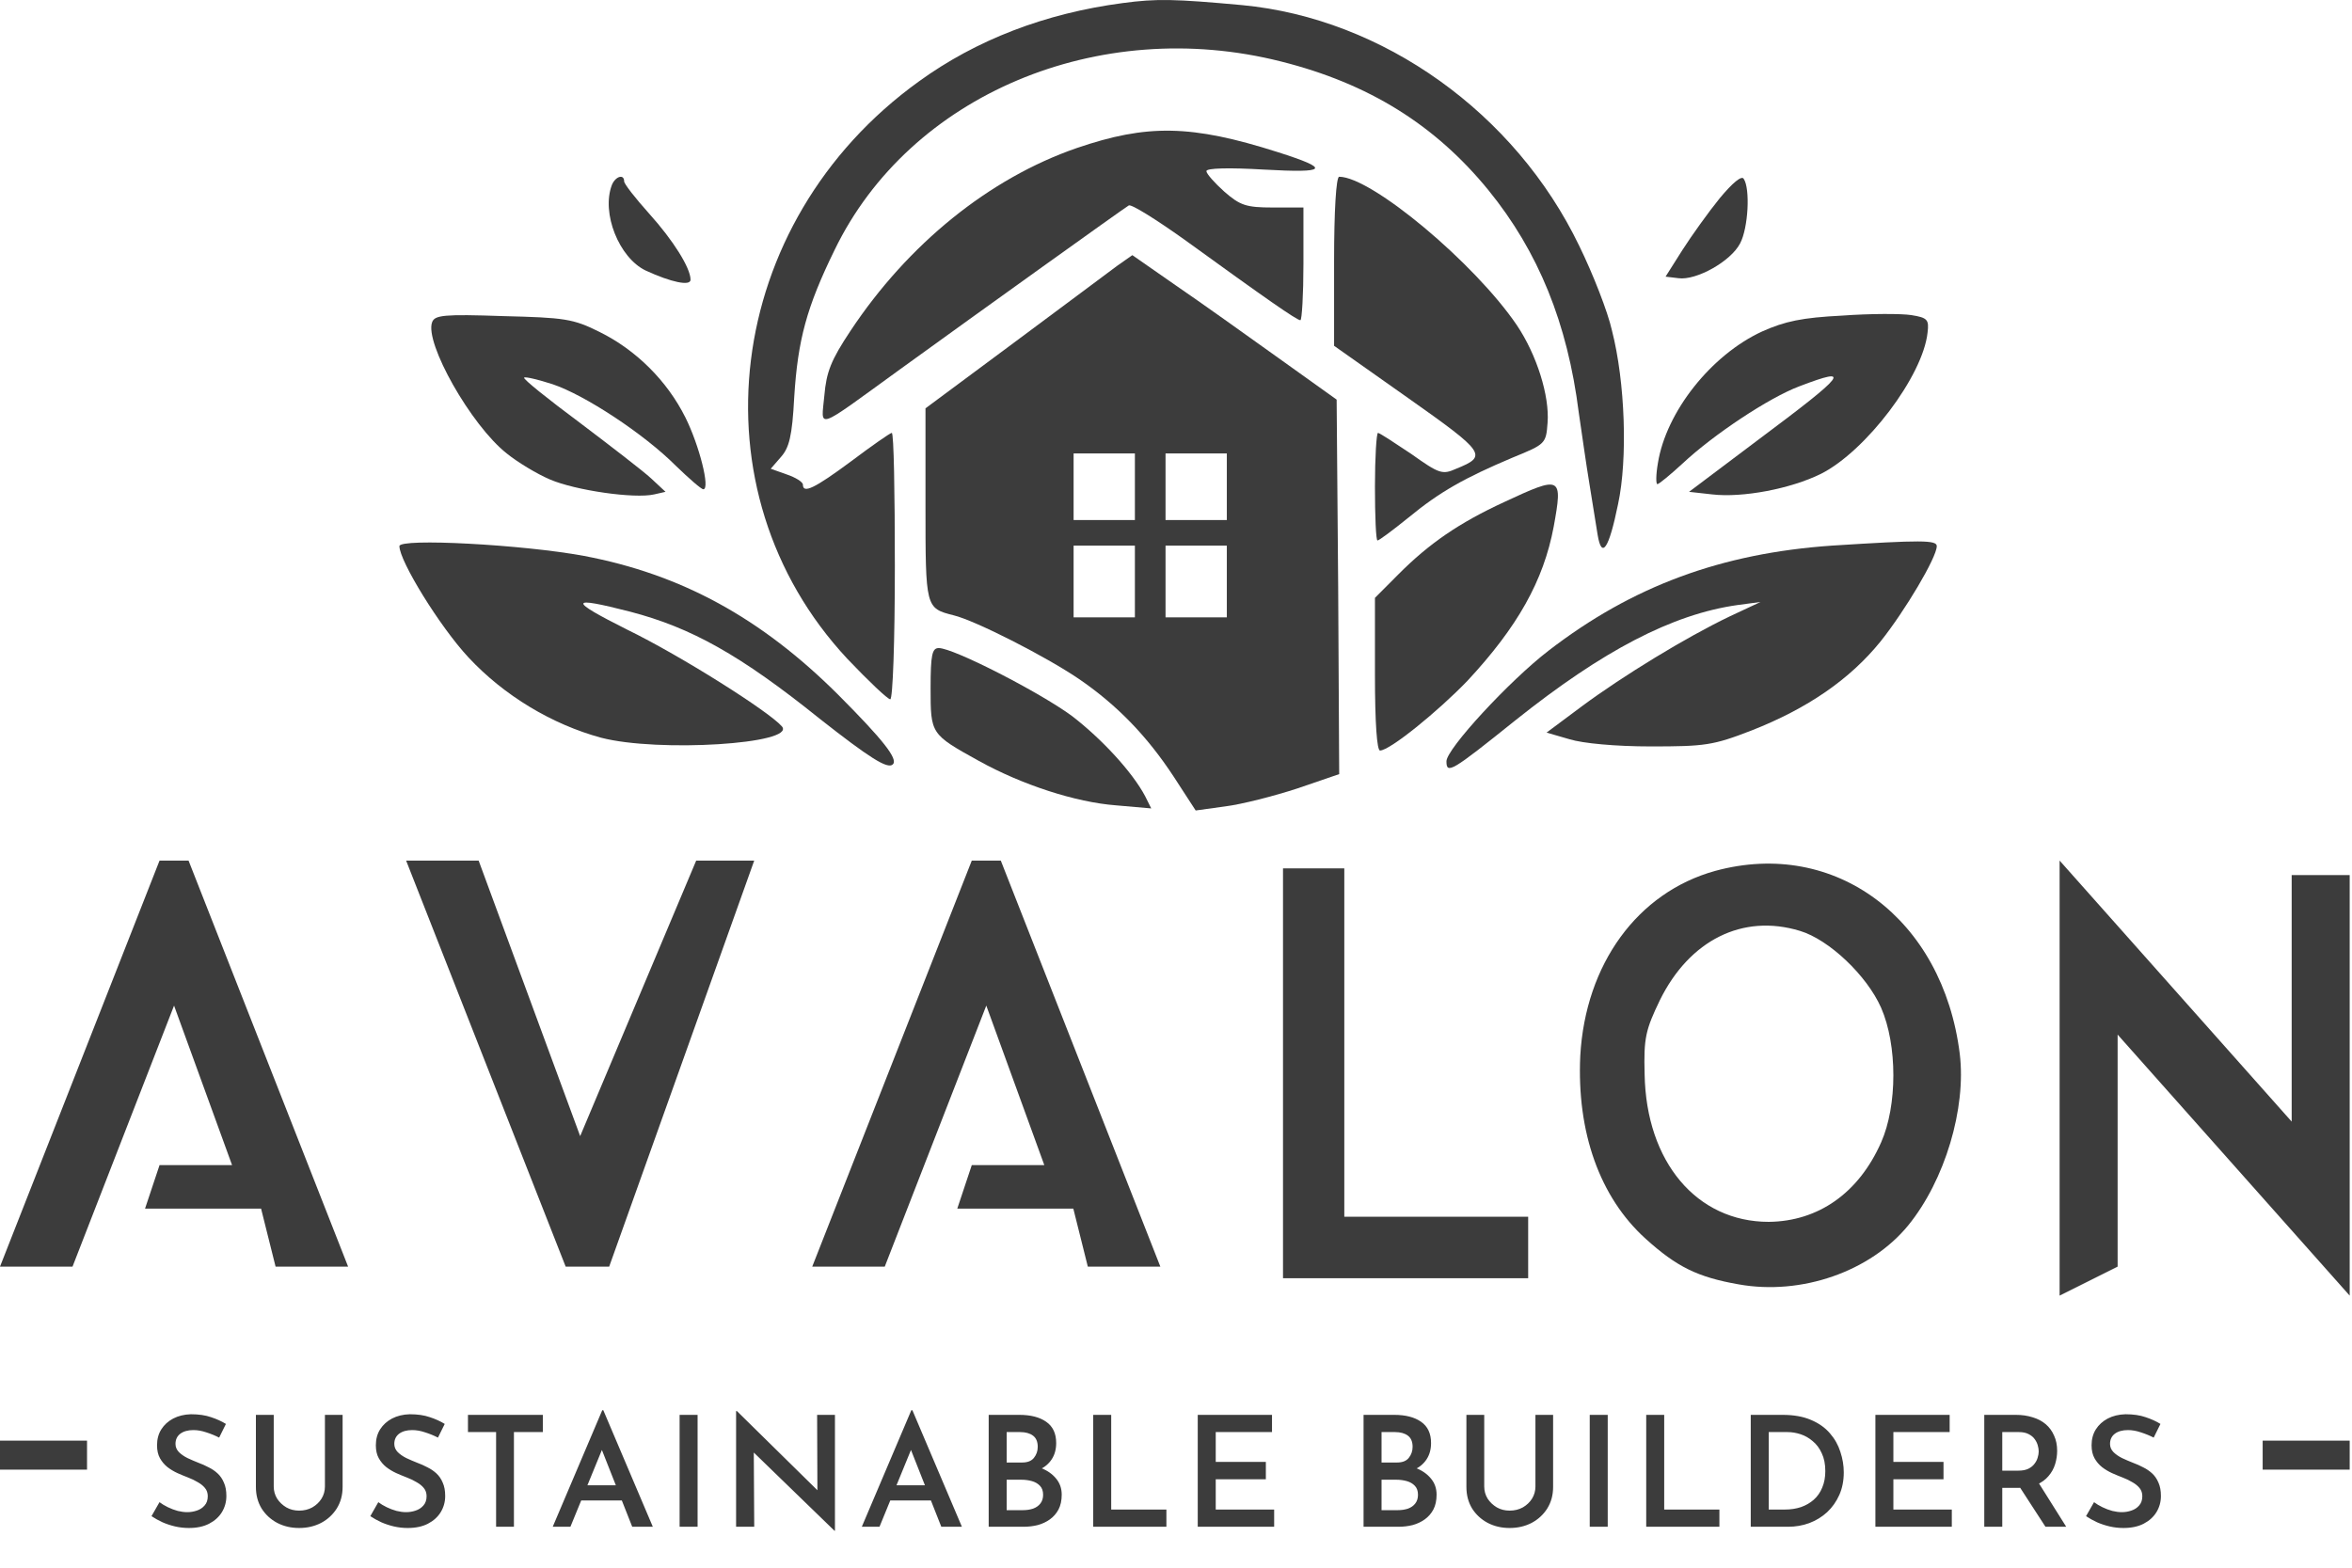
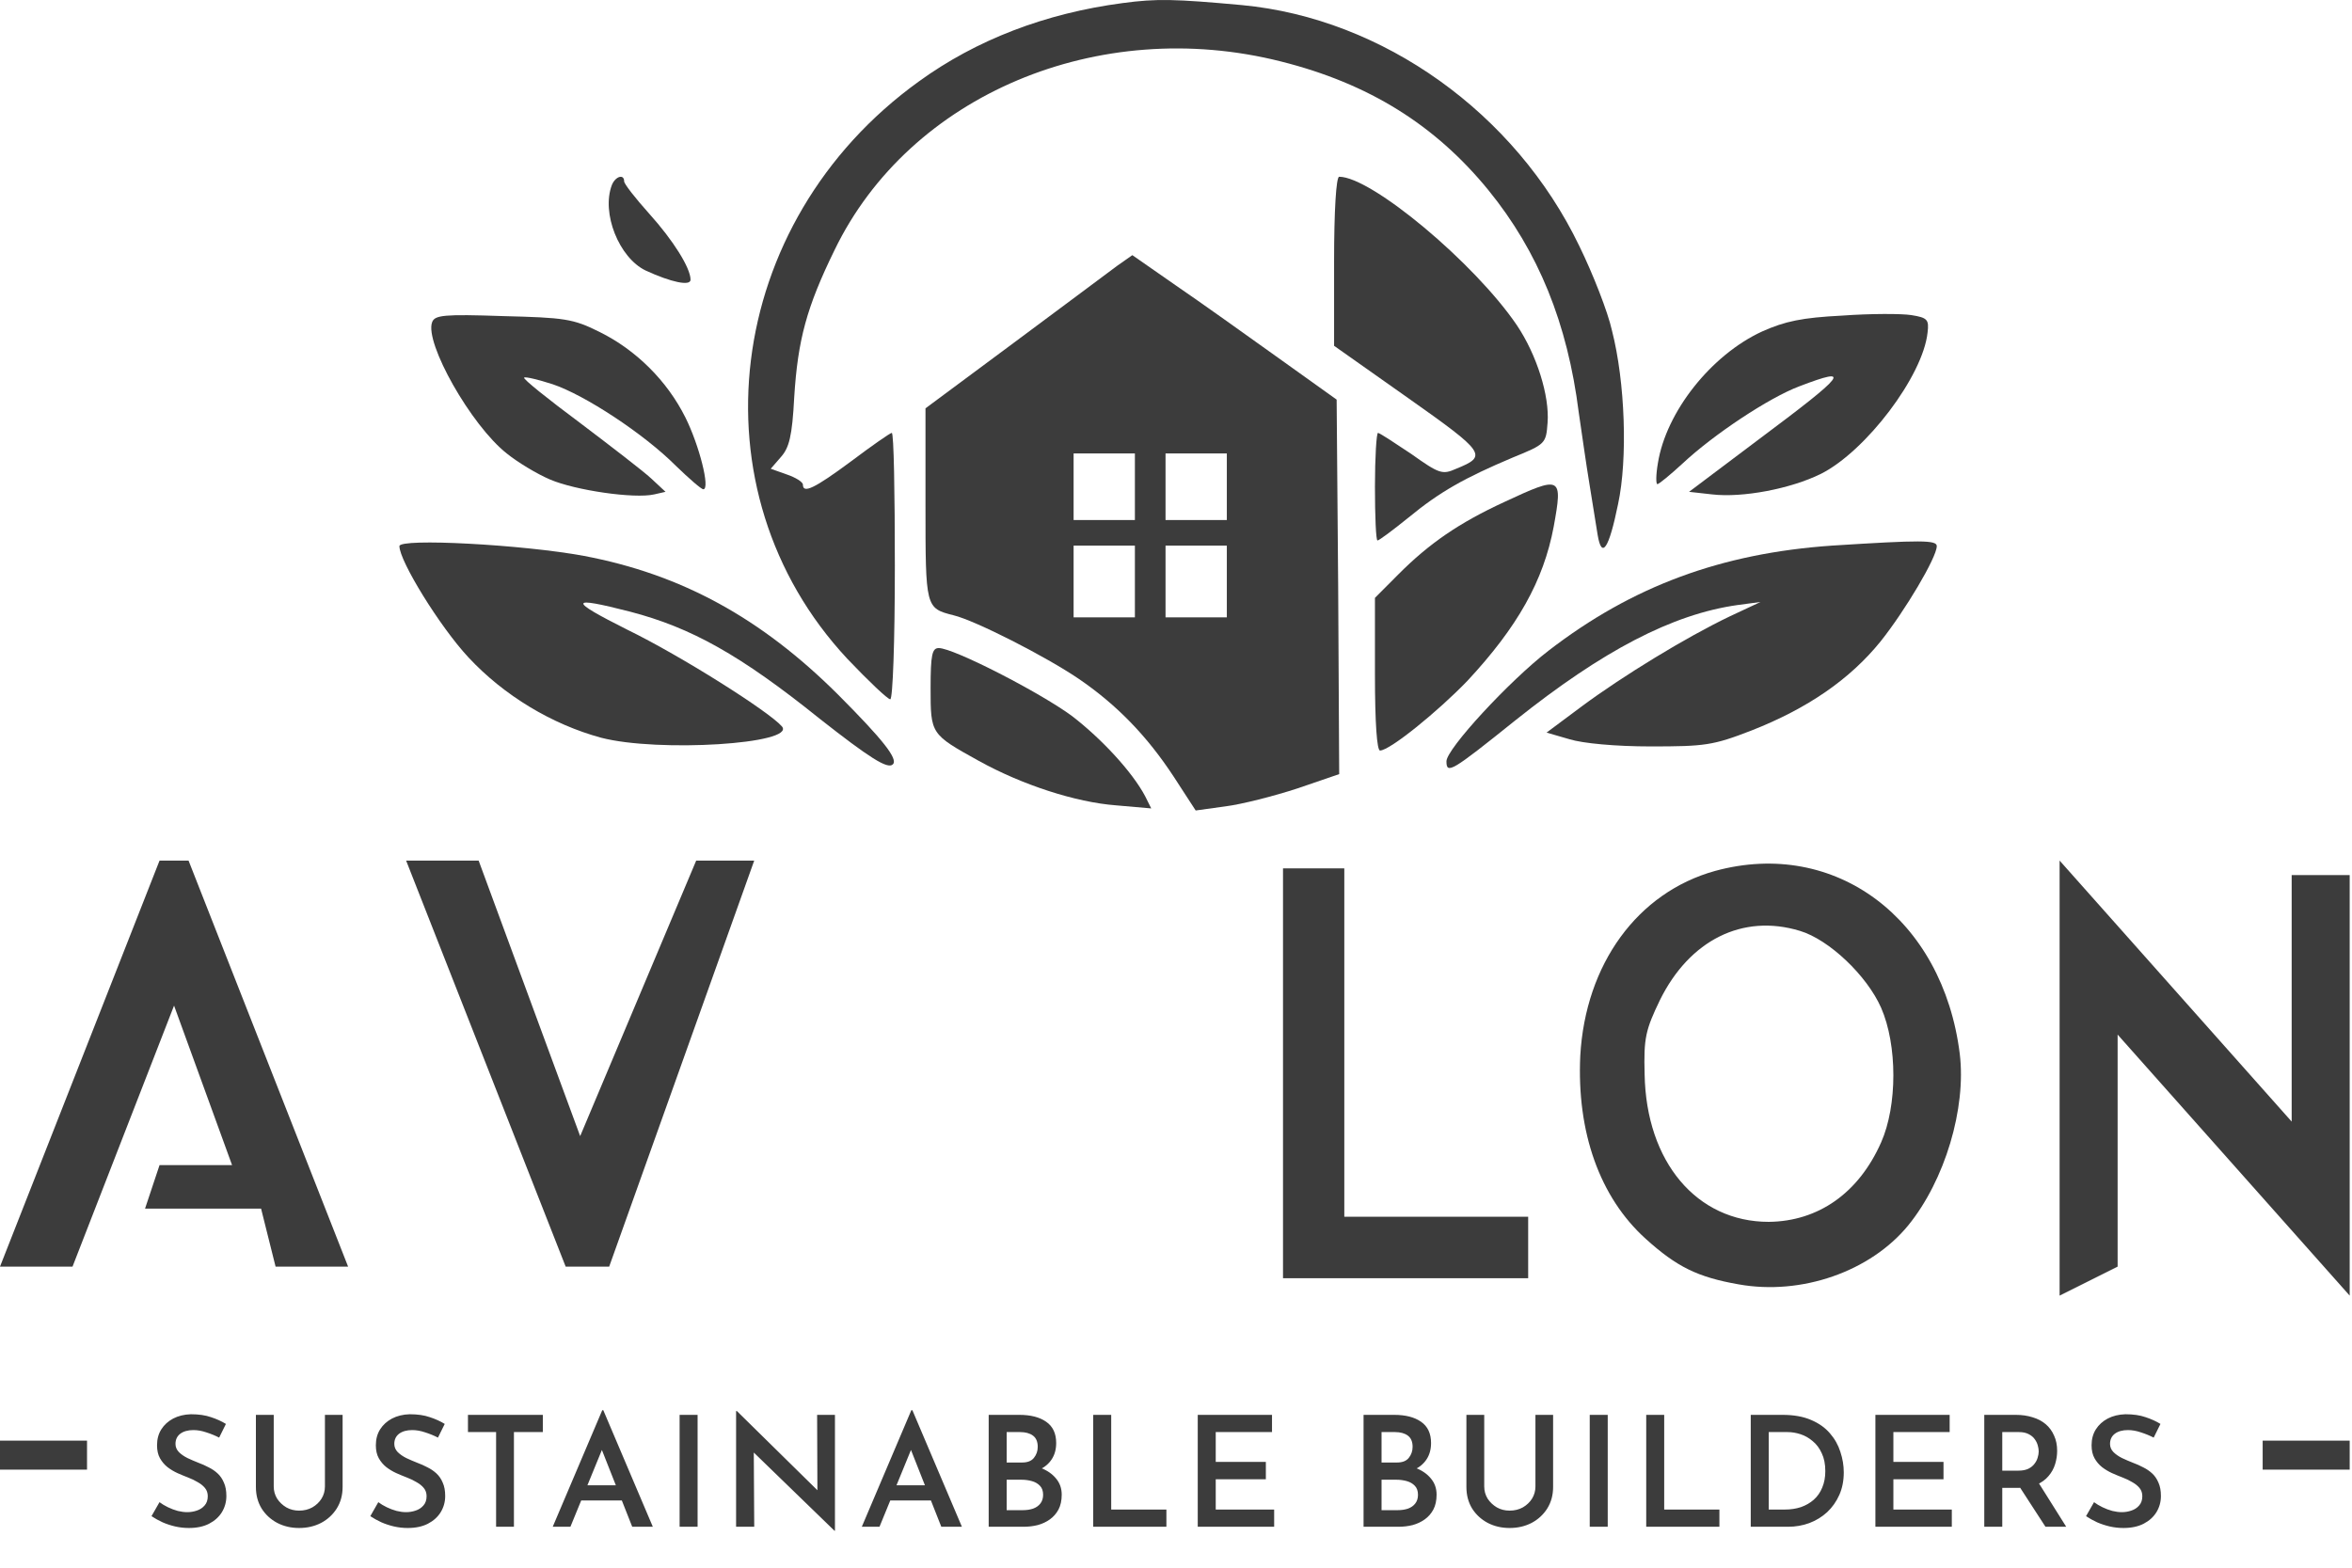
<svg xmlns="http://www.w3.org/2000/svg" width="960" height="640" viewBox="0 0 960 640" fill="none">
  <path d="M458.221 1.255C426.534 5.438 398.391 16.313 375.042 33.254C295.199 90.768 281.857 200.359 345.856 268.958C354.404 277.951 362.326 285.48 363.368 285.48C364.41 285.48 365.244 261.847 365.244 231.103C365.244 201.196 364.827 176.726 363.993 176.726C363.368 176.726 355.863 181.955 347.524 188.229C332.306 199.523 327.72 201.614 327.72 197.849C327.72 196.804 324.801 194.921 321.049 193.667L314.586 191.366L318.756 186.556C322.091 182.791 323.342 178.19 324.176 162.086C325.635 138.871 329.179 125.486 340.645 102.062C371.29 38.691 448.423 6.274 522.846 25.097C558.703 34.09 585.804 51.031 607.485 77.592C627.915 102.689 639.797 131.969 644.384 168.36C645.634 176.935 647.511 190.111 648.761 197.64C650.012 205.169 651.472 214.372 652.097 218.345C653.765 228.384 656.683 224.201 660.436 205.797C664.397 187.392 663.354 156.021 657.934 134.897C656.266 127.368 650.221 111.891 644.592 100.389C618.534 46.221 564.54 7.529 507.003 2.091C479.485 -0.418 472.189 -0.628 458.221 1.255Z" fill="#3C3C3C" />
-   <path d="M439.456 60.45C403.808 72.789 370.661 99.56 347.104 135.114C339.183 147.035 337.306 151.846 336.472 161.466C335.222 175.27 332.095 176.315 367.326 150.8C400.264 126.958 458.01 85.547 460.72 83.874C461.762 83.247 471.769 89.521 483.234 97.677C517.006 122.147 529.306 130.722 530.765 130.722C531.391 130.722 532.016 120.265 532.016 107.716V84.711H519.508C508.668 84.711 506.166 83.874 499.703 78.227C495.743 74.672 492.407 70.907 492.407 69.861C492.407 68.606 501.788 68.397 515.964 69.234C542.023 70.698 543.273 69.025 521.593 62.123C486.153 50.829 468.225 50.62 439.456 60.45Z" fill="#3C3C3C" />
-   <path d="M701.918 80.941C697.332 86.588 690.453 96.208 686.7 102.064L679.821 112.94L685.032 113.567C692.329 114.613 706.505 106.665 710.257 99.345C713.593 93.071 714.426 76.967 711.716 72.993C710.883 71.529 707.13 74.666 701.918 80.941Z" fill="#3C3C3C" />
  <path d="M249.75 75.502C245.372 87.005 252.669 105.201 263.509 110.429C273.933 115.24 281.854 116.913 281.854 114.194C281.854 109.384 274.766 98.09 264.968 87.214C259.34 80.94 254.753 75.084 254.753 74.038C254.753 70.901 251.209 71.947 249.75 75.502Z" fill="#3C3C3C" />
  <path d="M544.525 106.665V141.174L574.753 162.507C606.441 184.885 607.275 186.14 594.349 191.368C588.721 193.878 587.47 193.46 576.004 185.303C569.125 180.702 563.079 176.728 562.454 176.728C561.828 176.728 561.203 186.558 561.203 198.688C561.203 210.819 561.62 220.648 562.245 220.648C562.871 220.648 568.499 216.466 574.962 211.237C587.678 200.78 597.685 195.133 617.49 186.767C630.832 181.329 631.04 181.12 631.665 172.545C632.499 161.67 627.288 144.939 619.157 132.808C601.854 107.293 559.744 72.157 546.61 72.157C545.359 72.157 544.525 86.169 544.525 106.665Z" fill="#3C3C3C" />
  <path d="M455.927 108.556C452.383 111.274 433.412 125.287 413.816 139.927L377.751 166.697V206.016C377.751 248.263 377.751 248.263 389.217 251.191C397.972 253.283 426.741 267.923 440.291 277.125C455.927 287.791 468.226 300.549 479.067 317.072L488.031 330.875L500.122 329.202C506.793 328.365 519.926 325.019 529.516 321.882L546.61 316.026L546.193 239.688L545.568 163.142L521.594 145.992C508.461 136.581 489.698 123.196 479.9 116.503L462.181 104.164L455.927 108.556ZM463.223 198.696V212.291H450.715H438.207V198.696V185.102H450.715H463.223V198.696ZM500.747 198.696V212.291H488.239H475.731V198.696V185.102H488.239H500.747V198.696ZM463.223 237.388V252.028H450.715H438.207V237.388V222.748H450.715H463.223V237.388ZM500.747 237.388V252.028H488.239H475.731V237.388V222.748H488.239H500.747V237.388Z" fill="#3C3C3C" />
  <path d="M751.951 128.841C735.482 129.678 728.603 131.142 719.221 135.325C698.375 144.945 680.029 168.16 676.694 189.075C675.86 193.885 675.86 197.65 676.485 197.65C677.111 197.65 681.697 193.885 686.7 189.284C699.417 177.363 722.14 162.304 734.44 157.703C756.329 149.337 753.619 152.684 717.762 179.454L689.41 200.787L698.791 201.832C711.3 203.296 730.896 199.532 743.195 193.467C761.541 184.264 784.889 153.52 786.765 135.743C787.391 130.515 786.765 129.678 780.094 128.632C776.133 128.005 763.417 128.005 751.951 128.841Z" fill="#3C3C3C" />
  <path d="M176.37 131.556C173.243 139.922 192.213 173.594 206.806 185.097C211.184 188.652 219.106 193.462 224.526 195.763C234.741 200.155 258.923 203.71 267.054 201.828L271.64 200.782L265.803 195.345C262.676 192.417 249.334 182.169 236.617 172.548C223.692 162.927 213.477 154.771 213.894 154.143C214.519 153.725 219.731 154.98 225.568 156.862C238.702 161.254 262.884 177.149 275.809 190.116C281.229 195.345 286.233 199.737 287.067 199.737C289.985 199.737 285.399 181.75 279.77 170.457C272.265 155.398 259.549 142.85 244.747 135.53C233.907 130.092 230.363 129.674 205.347 129.046C181.164 128.21 177.412 128.628 176.37 131.556Z" fill="#3C3C3C" />
  <path d="M613.944 204.964C595.391 213.539 583.299 221.905 570.791 234.453L561.202 244.074V275.236C561.202 295.523 562.036 306.398 563.286 306.398C567.247 306.398 586.843 290.504 598.935 277.955C619.365 255.995 629.996 237.172 634.166 215.003C637.918 194.298 637.293 194.088 613.944 204.964Z" fill="#3C3C3C" />
  <path d="M163.028 222.959C163.028 229.024 179.497 255.794 191.172 268.343C205.765 284.029 225.361 295.741 245.374 301.178C268.722 307.244 325.009 303.688 319.171 296.577C313.96 290.512 277.895 267.716 256.005 257.049C231.823 244.919 232.032 243.246 257.256 249.729C282.064 256.213 302.077 267.297 334.598 293.44C354.82 309.335 362.325 314.145 364.409 312.054C366.702 309.962 360.448 302.015 342.103 283.61C310.624 252.239 278.103 234.462 238.286 226.933C213.478 222.331 163.028 219.613 163.028 222.959Z" fill="#3C3C3C" />
  <path d="M747.783 222.74C702.545 225.878 666.271 239.263 632.083 265.615C616.031 277.954 590.389 305.77 590.389 310.79C590.389 316.228 592.474 314.973 618.532 294.058C654.18 265.615 682.532 250.766 709.216 247.001L718.597 245.746L706.089 251.602C688.161 260.177 662.519 275.863 645.842 288.202L631.249 299.078L640.63 301.797C646.05 303.47 659.392 304.725 673.776 304.725C695.874 304.725 699.21 304.306 714.845 298.241C737.776 289.248 755.079 277.327 767.587 261.85C777.594 249.302 790.519 227.551 790.519 222.95C790.519 220.44 784.056 220.44 747.783 222.74Z" fill="#3C3C3C" />
  <path d="M379.835 280.883C379.835 299.705 379.835 299.705 399.431 310.581C417.151 320.411 439.04 327.522 455.509 328.776L469.893 330.031L467.392 325.012C462.18 315.182 449.672 301.588 437.372 292.176C424.239 282.556 389.216 264.569 383.17 264.569C380.46 264.569 379.835 267.288 379.835 280.883Z" fill="#3C3C3C" />
  <path d="M700.044 355.551C668.357 364.335 647.093 393.615 645.009 431.052C643.549 462.214 652.93 488.775 671.693 505.716C684.409 517.219 692.956 521.402 709.634 524.33C735.276 528.931 763.419 519.101 778.846 500.278C793.855 481.874 802.611 452.384 799.901 430.215C793.021 375.001 749.035 342.166 700.044 355.551ZM734.65 380.021C746.533 383.576 761.96 398.216 767.797 411.392C774.468 426.66 774.468 451.339 767.797 466.397C758.624 487.102 742.155 498.605 721.934 498.814C692.54 498.814 671.901 474.345 671.276 438.581C670.859 423.732 671.693 420.386 677.53 408.255C689.621 383.785 711.302 372.91 734.65 380.021Z" fill="#3C3C3C" />
  <path d="M523.678 438.167V521.824H573.71H623.743V509.276V496.727H586.219H548.694V425.618V354.51H536.186H523.678V438.167Z" fill="#3C3C3C" />
  <path d="M65.121 351.328L0 517.091H29.601L71.041 410.529L94.722 475.65H65.121L59.201 493.411H106.562L112.482 517.091H142.083L76.961 351.328H65.121Z" fill="#3C3C3C" />
-   <path d="M396.647 351.328L331.526 517.091H361.126L402.567 410.529L426.247 475.65H396.647L390.727 493.411H438.088L444.008 517.091H473.608L408.487 351.328H396.647Z" fill="#3C3C3C" />
  <path d="M230.884 517.091L165.763 351.328H195.363L236.804 463.81L284.165 351.328H307.846L248.644 517.091H230.884Z" fill="#3C3C3C" />
  <path d="M864.335 517.091L840.655 528.931V351.328L935.377 457.89V357.248H959.057V528.931L864.335 422.369V517.091Z" fill="#3C3C3C" />
  <path d="M89.448 586.896C87.816 586.059 86.08 585.348 84.239 584.763C82.399 584.135 80.641 583.821 78.968 583.821C76.709 583.821 74.91 584.323 73.571 585.327C72.274 586.331 71.626 587.712 71.626 589.469C71.626 590.724 72.086 591.833 73.007 592.795C73.927 593.715 75.098 594.531 76.521 595.242C77.943 595.912 79.449 596.56 81.039 597.188C82.419 597.69 83.779 598.296 85.118 599.008C86.498 599.677 87.733 600.514 88.82 601.518C89.908 602.522 90.766 603.777 91.393 605.283C92.063 606.747 92.397 608.567 92.397 610.742C92.397 613.127 91.791 615.323 90.577 617.331C89.364 619.298 87.628 620.867 85.369 622.038C83.11 623.209 80.349 623.795 77.085 623.795C75.203 623.795 73.341 623.586 71.5 623.167C69.701 622.749 67.986 622.184 66.355 621.473C64.723 620.72 63.217 619.883 61.837 618.963L65.1 613.252C66.104 614.006 67.254 614.696 68.551 615.323C69.848 615.951 71.187 616.453 72.567 616.829C73.948 617.164 75.245 617.331 76.458 617.331C77.755 617.331 79.031 617.122 80.286 616.704C81.583 616.286 82.65 615.595 83.486 614.633C84.365 613.671 84.804 612.395 84.804 610.805C84.804 609.508 84.428 608.4 83.675 607.479C82.921 606.559 81.938 605.764 80.725 605.095C79.554 604.383 78.257 603.756 76.835 603.212C75.412 602.668 73.948 602.061 72.442 601.392C70.978 600.723 69.618 599.907 68.363 598.945C67.108 597.941 66.083 596.727 65.288 595.305C64.493 593.883 64.096 592.126 64.096 590.034C64.096 587.524 64.681 585.348 65.853 583.507C67.024 581.667 68.635 580.202 70.685 579.115C72.776 578.027 75.182 577.441 77.901 577.358C81.123 577.358 83.863 577.755 86.122 578.55C88.423 579.303 90.452 580.223 92.209 581.311L89.448 586.896ZM111.727 606.852C111.727 608.651 112.187 610.303 113.108 611.809C114.07 613.273 115.325 614.466 116.873 615.386C118.421 616.265 120.157 616.704 122.081 616.704C124.09 616.704 125.888 616.265 127.478 615.386C129.068 614.466 130.323 613.273 131.243 611.809C132.164 610.303 132.624 608.651 132.624 606.852V577.609H139.841V607.04C139.841 610.345 139.046 613.273 137.456 615.825C135.866 618.335 133.733 620.302 131.055 621.724C128.378 623.105 125.386 623.795 122.081 623.795C118.818 623.795 115.848 623.105 113.17 621.724C110.493 620.302 108.359 618.335 106.77 615.825C105.222 613.273 104.448 610.345 104.448 607.04V577.609H111.727V606.852ZM178.761 586.896C177.129 586.059 175.393 585.348 173.552 584.763C171.711 584.135 169.954 583.821 168.281 583.821C166.022 583.821 164.223 584.323 162.884 585.327C161.587 586.331 160.939 587.712 160.939 589.469C160.939 590.724 161.399 591.833 162.319 592.795C163.24 593.715 164.411 594.531 165.834 595.242C167.256 595.912 168.762 596.56 170.352 597.188C171.732 597.69 173.092 598.296 174.431 599.008C175.811 599.677 177.045 600.514 178.133 601.518C179.221 602.522 180.079 603.777 180.706 605.283C181.375 606.747 181.71 608.567 181.71 610.742C181.71 613.127 181.104 615.323 179.89 617.331C178.677 619.298 176.941 620.867 174.682 622.038C172.423 623.209 169.662 623.795 166.398 623.795C164.516 623.795 162.654 623.586 160.813 623.167C159.014 622.749 157.299 622.184 155.668 621.473C154.036 620.72 152.53 619.883 151.149 618.963L154.413 613.252C155.417 614.006 156.567 614.696 157.864 615.323C159.161 615.951 160.5 616.453 161.88 616.829C163.261 617.164 164.558 617.331 165.771 617.331C167.068 617.331 168.344 617.122 169.599 616.704C170.896 616.286 171.962 615.595 172.799 614.633C173.678 613.671 174.117 612.395 174.117 610.805C174.117 609.508 173.74 608.4 172.987 607.479C172.234 606.559 171.251 605.764 170.038 605.095C168.867 604.383 167.57 603.756 166.147 603.212C164.725 602.668 163.261 602.061 161.755 601.392C160.29 600.723 158.931 599.907 157.676 598.945C156.421 597.941 155.396 596.727 154.601 595.305C153.806 593.883 153.408 592.126 153.408 590.034C153.408 587.524 153.994 585.348 155.166 583.507C156.337 581.667 157.948 580.202 159.998 579.115C162.089 578.027 164.495 577.441 167.214 577.358C170.435 577.358 173.176 577.755 175.435 578.55C177.736 579.303 179.765 580.223 181.522 581.311L178.761 586.896ZM191.004 577.609H221.565V584.637H209.767V623.293H202.488V584.637H191.004V577.609ZM225.605 623.293L245.812 575.726H246.251L266.458 623.293H258.049L243.804 587.21L249.075 583.633L232.822 623.293H225.605ZM238.282 606.35H253.907L256.417 612.562H236.085L238.282 606.35ZM277.39 577.609H284.733V623.293H277.39V577.609ZM340.607 624.925L305.528 590.912L307.662 591.791L307.85 623.293H300.445V576.04H300.759L335.336 610.052L333.641 609.55L333.516 577.609H340.795V624.925H340.607ZM351.761 623.293L371.968 575.726H372.407L392.614 623.293H384.205L369.96 587.21L375.231 583.633L358.978 623.293H351.761ZM364.437 606.35H380.063L382.573 612.562H362.241L364.437 606.35ZM416.034 577.609C420.678 577.609 424.339 578.55 427.016 580.433C429.735 582.315 431.095 585.202 431.095 589.093C431.095 591.686 430.488 593.904 429.275 595.744C428.104 597.543 426.451 598.945 424.318 599.949C422.184 600.911 419.695 601.434 416.85 601.518L415.72 597.627C419.109 597.669 422.121 598.213 424.757 599.259C427.392 600.263 429.484 601.706 431.032 603.588C432.58 605.429 433.354 607.626 433.354 610.178C433.354 612.562 432.915 614.591 432.036 616.265C431.158 617.896 429.986 619.235 428.522 620.281C427.058 621.327 425.405 622.101 423.565 622.603C421.724 623.063 419.799 623.293 417.791 623.293H403.546V577.609H416.034ZM417.226 597.062C419.402 597.062 420.992 596.435 421.996 595.18C423.042 593.883 423.565 592.377 423.565 590.661C423.565 588.57 422.916 587.043 421.619 586.08C420.322 585.118 418.565 584.637 416.348 584.637H410.888V597.062H417.226ZM417.478 616.516C419.025 616.516 420.427 616.306 421.682 615.888C422.937 615.428 423.92 614.738 424.631 613.817C425.384 612.855 425.761 611.663 425.761 610.24C425.761 608.651 425.322 607.416 424.443 606.538C423.606 605.659 422.519 605.032 421.18 604.655C419.841 604.279 418.44 604.091 416.975 604.091H410.888V616.516H417.478ZM446.211 577.609H453.553V616.265H476.082V623.293H446.211V577.609ZM488.876 577.609H519.186V584.637H496.218V596.811H516.675V603.902H496.218V616.265H520.064V623.293H488.876V577.609ZM569.044 577.609C573.688 577.609 577.348 578.55 580.026 580.433C582.745 582.315 584.105 585.202 584.105 589.093C584.105 591.686 583.498 593.904 582.285 595.744C581.113 597.543 579.461 598.945 577.327 599.949C575.194 600.911 572.705 601.434 569.86 601.518L568.73 597.627C572.119 597.669 575.131 598.213 577.767 599.259C580.402 600.263 582.494 601.706 584.042 603.588C585.59 605.429 586.364 607.626 586.364 610.178C586.364 612.562 585.925 614.591 585.046 616.265C584.167 617.896 582.996 619.235 581.532 620.281C580.068 621.327 578.415 622.101 576.574 622.603C574.734 623.063 572.809 623.293 570.801 623.293H556.556V577.609H569.044ZM570.236 597.062C572.412 597.062 574.001 596.435 575.005 595.18C576.051 593.883 576.574 592.377 576.574 590.661C576.574 588.57 575.926 587.043 574.629 586.08C573.332 585.118 571.575 584.637 569.358 584.637H563.898V597.062H570.236ZM570.487 616.516C572.035 616.516 573.437 616.306 574.692 615.888C575.947 615.428 576.93 614.738 577.641 613.817C578.394 612.855 578.771 611.663 578.771 610.24C578.771 608.651 578.331 607.416 577.453 606.538C576.616 605.659 575.528 605.032 574.19 604.655C572.851 604.279 571.449 604.091 569.985 604.091H563.898V616.516H570.487ZM605.81 606.852C605.81 608.651 606.27 610.303 607.19 611.809C608.153 613.273 609.408 614.466 610.956 615.386C612.504 616.265 614.24 616.704 616.164 616.704C618.172 616.704 619.971 616.265 621.561 615.386C623.151 614.466 624.406 613.273 625.326 611.809C626.247 610.303 626.707 608.651 626.707 606.852V577.609H633.923V607.04C633.923 610.345 633.128 613.273 631.539 615.825C629.949 618.335 627.815 620.302 625.138 621.724C622.46 623.105 619.469 623.795 616.164 623.795C612.901 623.795 609.931 623.105 607.253 621.724C604.576 620.302 602.442 618.335 600.852 615.825C599.305 613.273 598.531 610.345 598.531 607.04V577.609H605.81V606.852ZM648.872 577.609H656.214V623.293H648.872V577.609ZM671.926 577.609H679.268V616.265H701.797V623.293H671.926V577.609ZM714.591 623.293V577.609H727.581C732.141 577.609 736.011 578.299 739.19 579.68C742.37 581.018 744.943 582.838 746.909 585.139C748.875 587.398 750.297 589.929 751.176 592.732C752.096 595.493 752.557 598.275 752.557 601.078C752.557 604.509 751.95 607.584 750.737 610.303C749.524 613.022 747.871 615.365 745.779 617.331C743.687 619.256 741.261 620.741 738.5 621.787C735.781 622.791 732.873 623.293 729.777 623.293H714.591ZM721.933 616.265H728.459C730.886 616.265 733.103 615.93 735.111 615.261C737.119 614.549 738.855 613.545 740.32 612.248C741.826 610.91 742.976 609.257 743.771 607.291C744.608 605.325 745.026 603.086 745.026 600.576C745.026 597.732 744.545 595.305 743.583 593.297C742.663 591.247 741.428 589.595 739.88 588.339C738.374 587.043 736.722 586.101 734.923 585.516C733.124 584.93 731.346 584.637 729.589 584.637H721.933V616.265ZM765.468 577.609H795.777V584.637H772.81V596.811H793.267V603.902H772.81V616.265H796.656V623.293H765.468V577.609ZM822.774 577.609C825.284 577.609 827.585 577.943 829.677 578.613C831.769 579.24 833.547 580.182 835.011 581.437C836.475 582.692 837.605 584.24 838.399 586.08C839.236 587.879 839.654 589.95 839.654 592.293C839.654 594.092 839.383 595.891 838.839 597.69C838.295 599.489 837.395 601.12 836.14 602.584C834.927 604.049 833.316 605.22 831.308 606.099C829.3 606.977 826.811 607.416 823.841 607.416H817.252V623.293H809.909V577.609H822.774ZM823.778 600.388C825.41 600.388 826.769 600.137 827.857 599.635C828.945 599.091 829.781 598.422 830.367 597.627C830.995 596.832 831.434 595.995 831.685 595.117C831.978 594.196 832.124 593.339 832.124 592.544C832.124 591.791 831.999 590.975 831.748 590.097C831.497 589.176 831.078 588.319 830.493 587.524C829.907 586.687 829.07 585.997 827.982 585.453C826.937 584.909 825.619 584.637 824.029 584.637H817.252V600.388H823.778ZM831.685 604.718L843.357 623.293H834.885L822.962 604.906L831.685 604.718ZM879.059 586.896C877.427 586.059 875.691 585.348 873.85 584.763C872.009 584.135 870.252 583.821 868.579 583.821C866.32 583.821 864.521 584.323 863.182 585.327C861.885 586.331 861.237 587.712 861.237 589.469C861.237 590.724 861.697 591.833 862.617 592.795C863.538 593.715 864.709 594.531 866.131 595.242C867.554 595.912 869.06 596.56 870.65 597.188C872.03 597.69 873.39 598.296 874.729 599.008C876.109 599.677 877.343 600.514 878.431 601.518C879.519 602.522 880.376 603.777 881.004 605.283C881.673 606.747 882.008 608.567 882.008 610.742C882.008 613.127 881.401 615.323 880.188 617.331C878.975 619.298 877.239 620.867 874.98 622.038C872.72 623.209 869.959 623.795 866.696 623.795C864.814 623.795 862.952 623.586 861.111 623.167C859.312 622.749 857.597 622.184 855.965 621.473C854.334 620.72 852.828 619.883 851.447 618.963L854.71 613.252C855.714 614.006 856.865 614.696 858.162 615.323C859.459 615.951 860.797 616.453 862.178 616.829C863.559 617.164 864.855 617.331 866.069 617.331C867.366 617.331 868.642 617.122 869.897 616.704C871.193 616.286 872.26 615.595 873.097 614.633C873.976 613.671 874.415 612.395 874.415 610.805C874.415 609.508 874.038 608.4 873.285 607.479C872.532 606.559 871.549 605.764 870.336 605.095C869.164 604.383 867.868 603.756 866.445 603.212C865.023 602.668 863.559 602.061 862.052 601.392C860.588 600.723 859.229 599.907 857.974 598.945C856.718 597.941 855.693 596.727 854.899 595.305C854.104 593.883 853.706 592.126 853.706 590.034C853.706 587.524 854.292 585.348 855.463 583.507C856.635 581.667 858.245 580.202 860.295 579.115C862.387 578.027 864.793 577.441 867.512 577.358C870.733 577.358 873.474 577.755 875.733 578.55C878.034 579.303 880.063 580.223 881.82 581.311L879.059 586.896Z" fill="#3C3C3C" />
  <rect y="588.133" width="35.521" height="11.84" fill="#3C3C3C" />
  <rect x="923.536" y="588.133" width="35.521" height="11.84" fill="#3C3C3C" />
</svg>